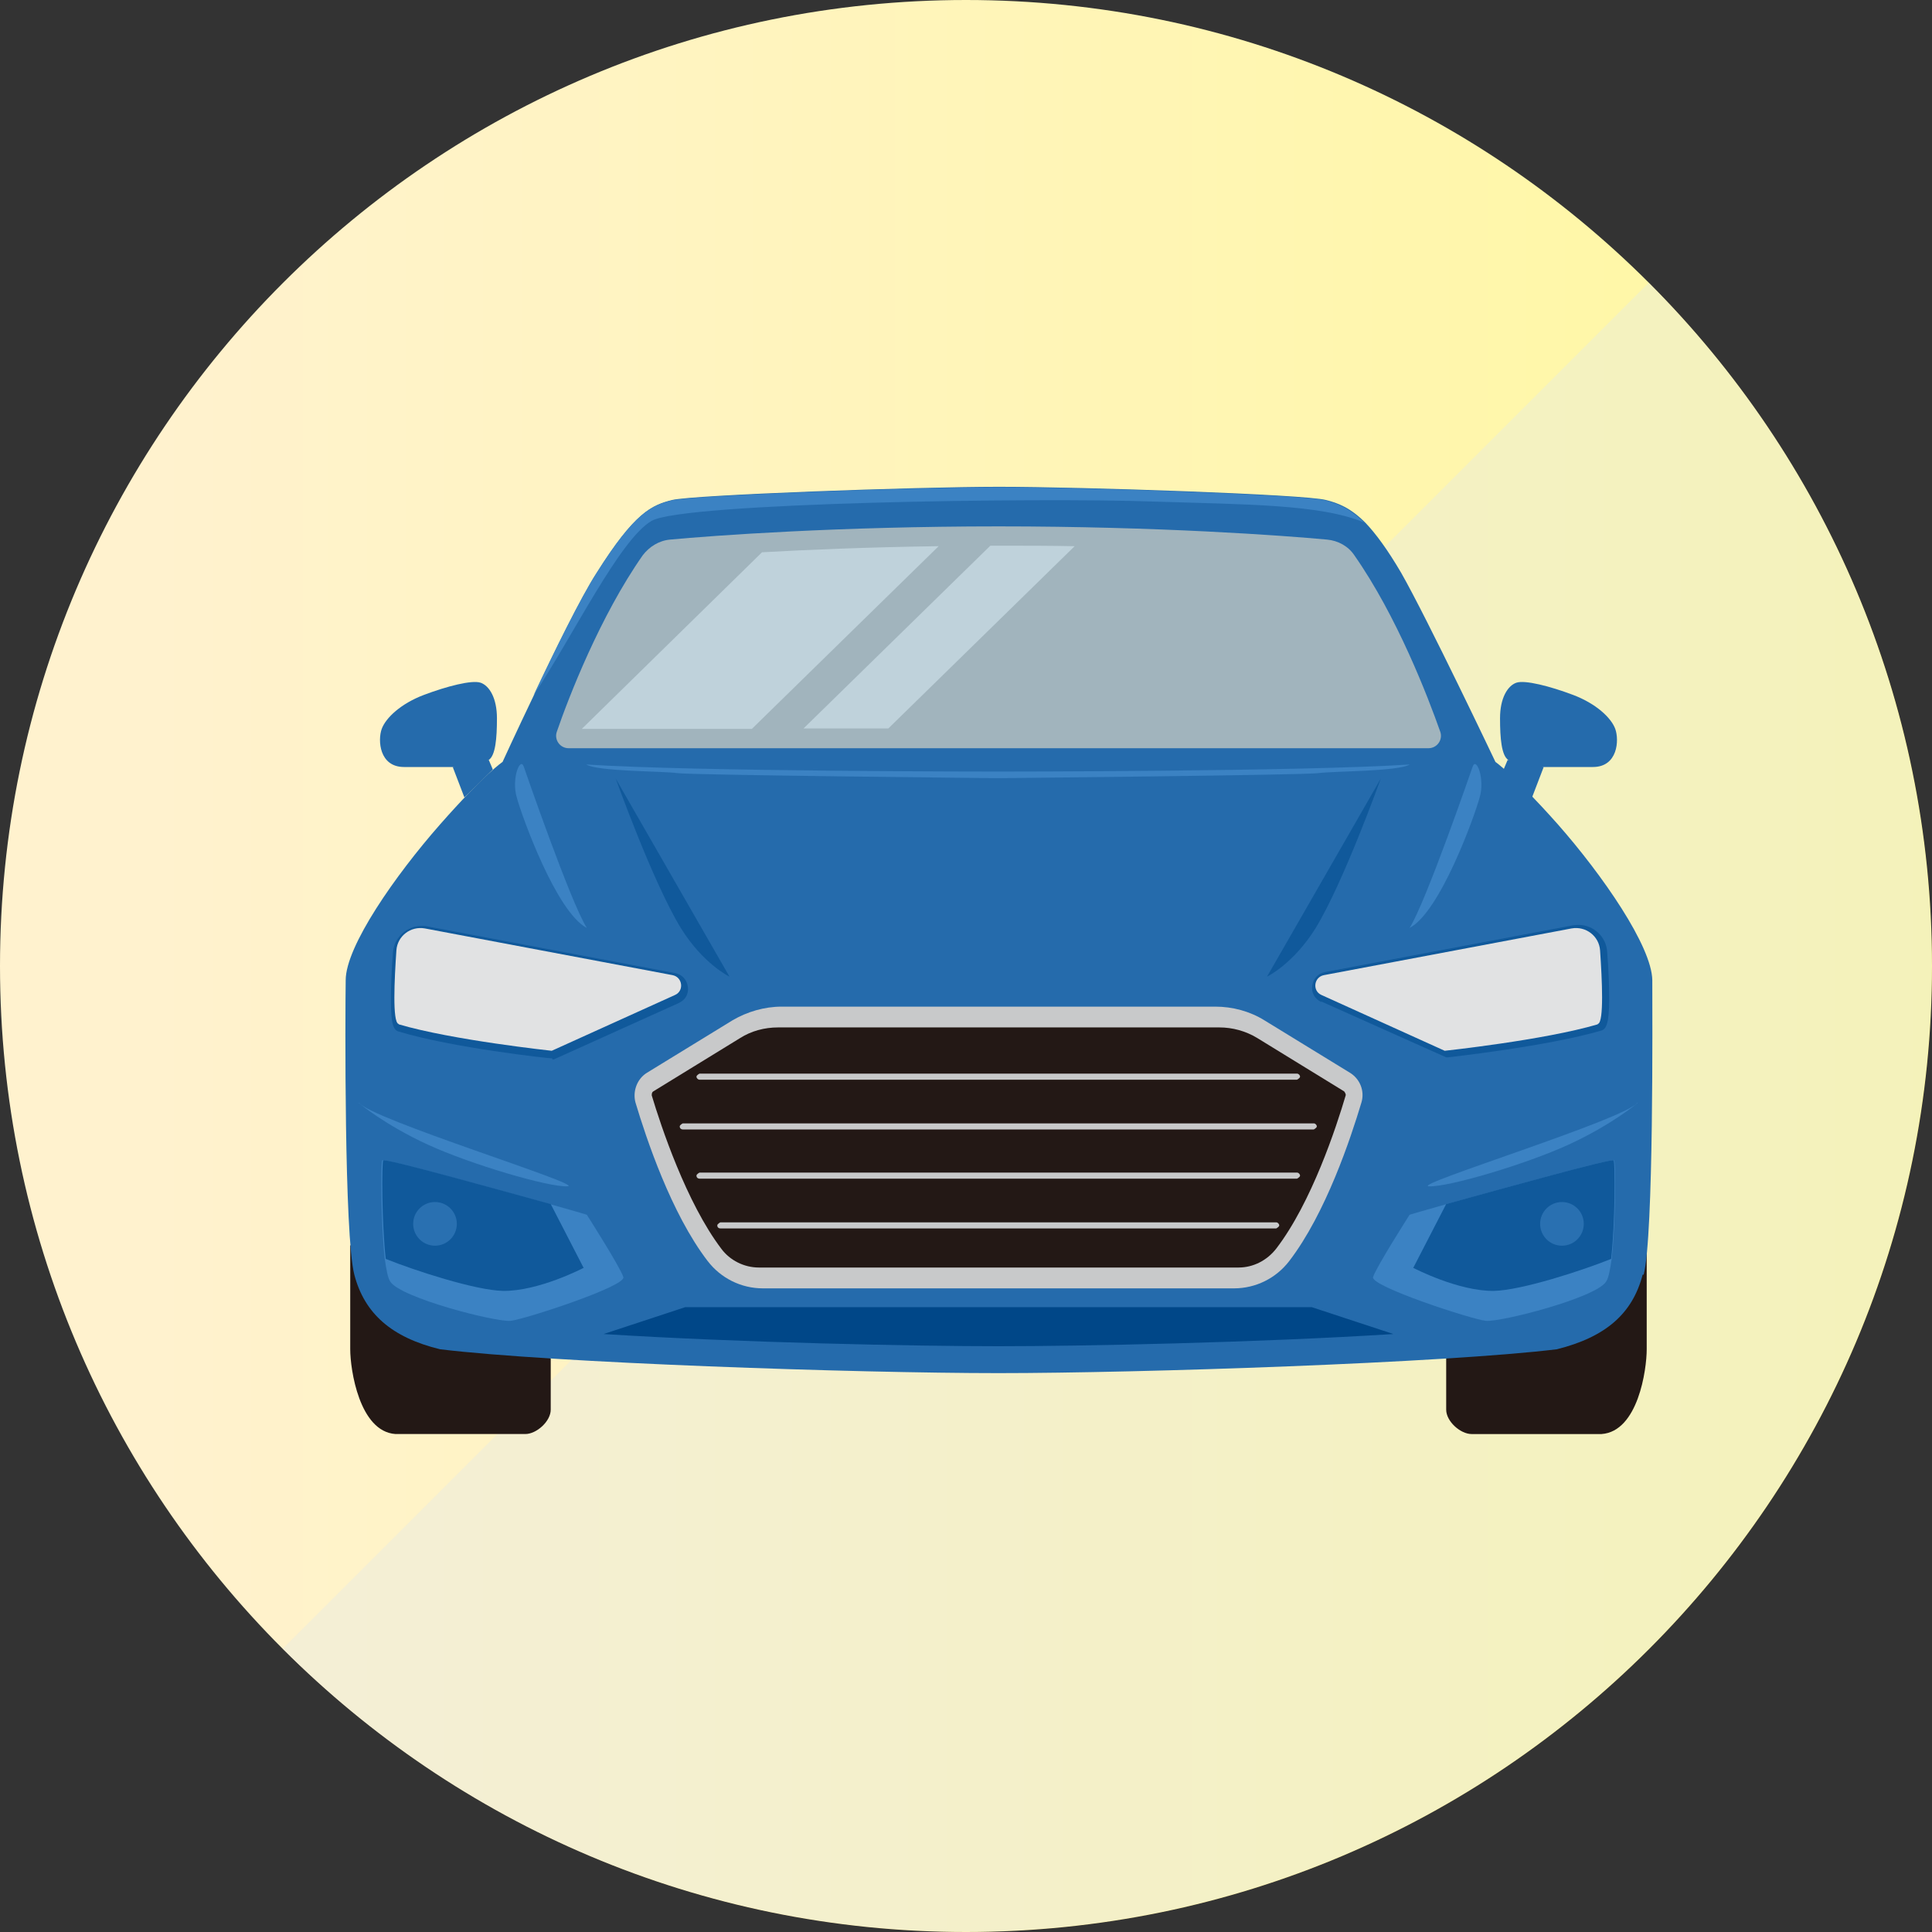
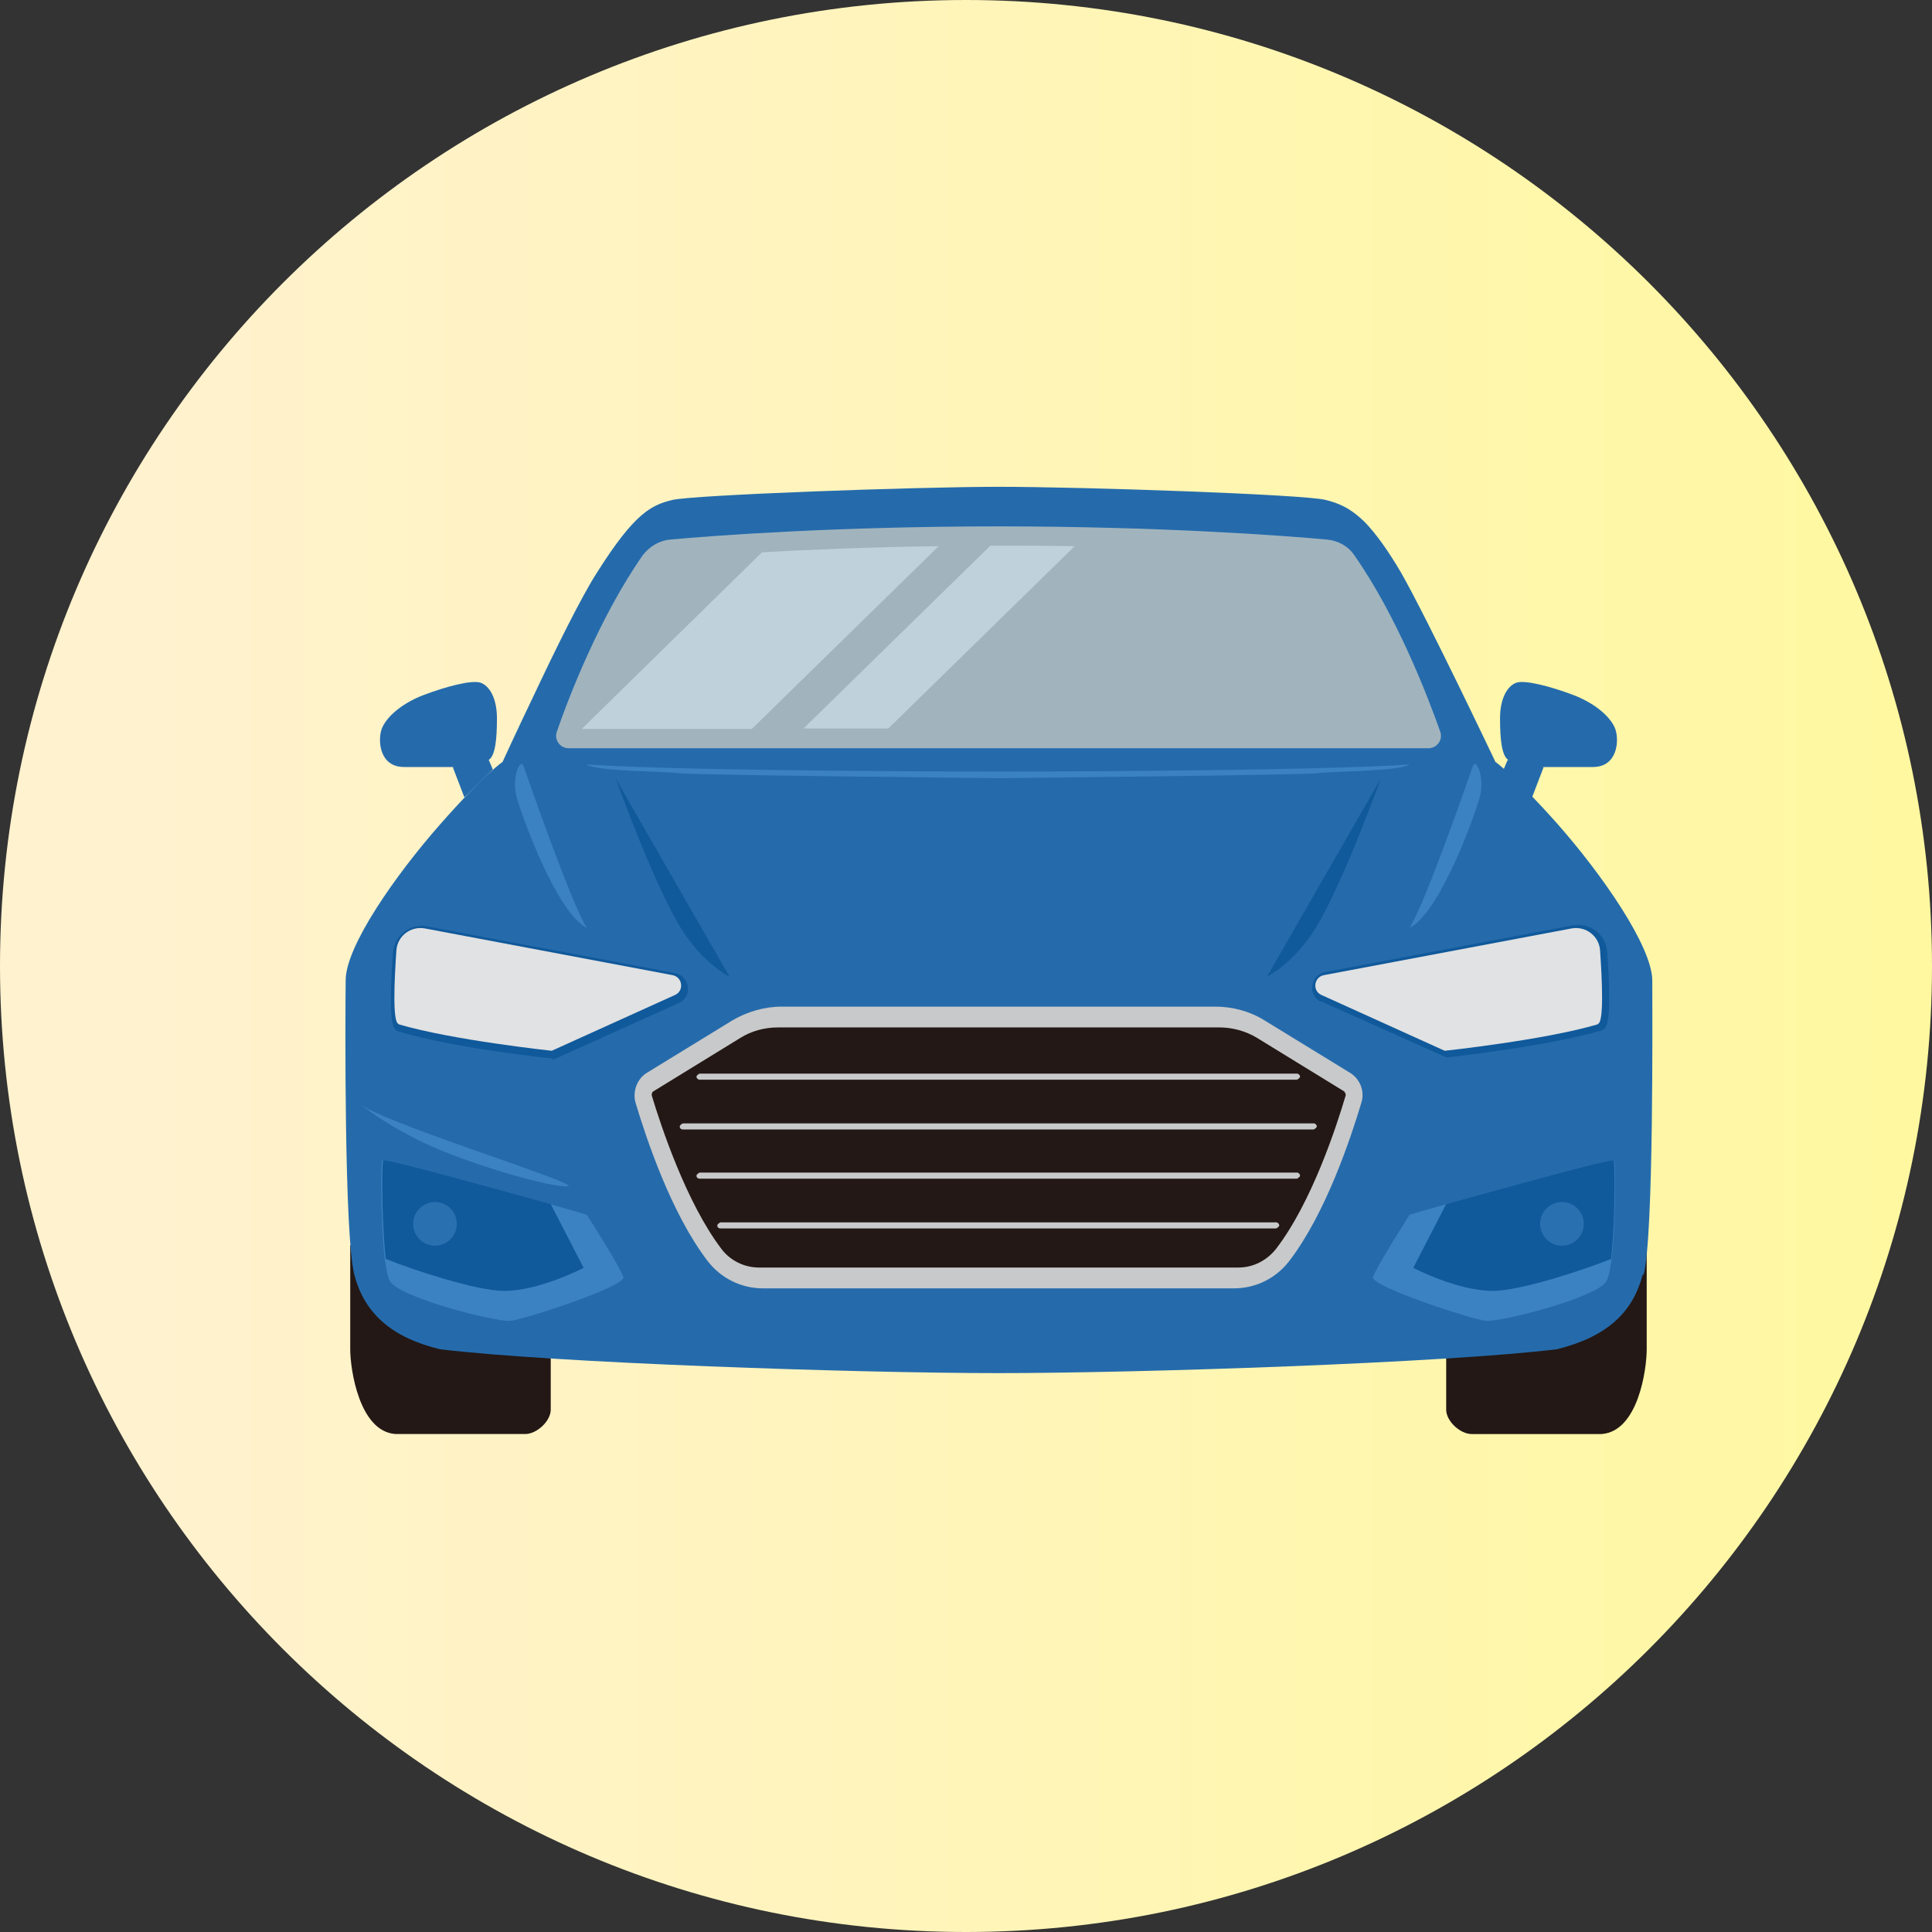
<svg xmlns="http://www.w3.org/2000/svg" width="101" height="101" viewBox="0 0 101 101" fill="none">
  <rect x="0" y="0" width="101" height="101" fill="#333333" stroke="none" />
  <path d="M50.5 101C78.39 101 101 78.39 101 50.5C101 22.61 78.39 0 50.5 0C22.61 0 0 22.61 0 50.5C0 78.39 22.61 101 50.5 101Z" fill="url(#paint0_linear_3073_595)" />
  <g style="mix-blend-mode:multiply" opacity="0.35">
-     <path d="M86.192 14.781C105.909 34.498 105.909 66.475 86.192 86.192C66.475 105.909 34.498 105.909 14.781 86.192" fill="#E0E7EB" />
-   </g>
+     </g>
  <path d="M18.309 70.535C18.309 71.597 18.786 74.834 20.67 74.967H27.464C28.048 74.967 28.791 74.303 28.791 73.693V71.013L18.309 65.095V70.562V70.535Z" fill="#231815" />
  <path d="M75.603 71.014V73.694C75.603 74.305 76.347 74.968 76.93 74.968H83.724C85.635 74.835 86.086 71.598 86.086 70.536V65.07L75.603 70.988V71.014Z" fill="#231815" />
  <path d="M85.874 66.635C85.343 68.678 83.937 69.899 81.389 70.536C75.498 71.252 59.602 71.783 52.199 71.783C44.795 71.783 28.899 71.252 23.008 70.536C20.487 69.925 19.054 68.678 18.523 66.635C17.992 64.591 18.046 53.021 18.072 51.243C18.072 49.465 20.673 45.75 23.008 43.096C25.343 40.443 26.272 39.832 26.272 39.832C26.272 39.832 26.988 38.267 27.917 36.329C29.005 34.021 30.385 31.208 31.208 29.934C33.198 26.776 34.074 26.405 35.135 26.139C36.197 25.874 47.846 25.449 52.225 25.449C56.604 25.449 68.254 25.847 69.315 26.139C69.952 26.298 70.589 26.537 71.385 27.333C71.916 27.891 72.526 28.713 73.243 29.934C74.623 32.349 78.178 39.832 78.178 39.832C78.178 39.832 79.081 40.443 81.442 43.096C83.778 45.75 86.352 49.465 86.378 51.243C86.378 53.021 86.458 64.591 85.927 66.635H85.874Z" fill="#256BAC" />
  <path d="M25.764 40.23L25.552 39.726L23.668 40.097L24.278 41.689L25.764 40.23Z" fill="#256BAC" />
  <path d="M24.175 40.097H21.123C19.823 40.097 19.743 38.691 19.955 38.107C20.168 37.523 20.964 36.78 22.158 36.329C23.352 35.878 24.679 35.533 25.13 35.692C25.581 35.852 25.979 36.488 25.979 37.55C25.979 38.611 25.9 39.487 25.555 39.726C25.21 39.965 24.175 40.097 24.175 40.097Z" fill="#256BAC" />
  <path d="M32.191 40.708L38.136 51.057C38.136 51.057 36.756 50.394 35.588 48.509C34.129 46.121 32.191 40.708 32.191 40.708Z" fill="#10599B" />
  <path d="M27.388 40.097C27.388 40.097 29.829 47.183 30.678 48.51C29.086 47.687 27.281 42.672 27.016 41.69C26.724 40.708 27.202 39.514 27.388 40.097Z" fill="#3B82C3" />
  <path d="M80.09 41.689L80.7 40.097L78.816 39.726L78.603 40.23L80.09 41.689Z" fill="#256BAC" />
  <path d="M80.222 40.097H83.274C84.575 40.097 84.654 38.691 84.442 38.107C84.23 37.523 83.433 36.78 82.239 36.329C81.045 35.878 79.718 35.533 79.267 35.692C78.816 35.852 78.418 36.488 78.418 37.55C78.418 38.611 78.498 39.487 78.843 39.726C79.188 39.965 80.222 40.097 80.222 40.097Z" fill="#256BAC" />
  <path d="M72.181 40.708L66.236 51.057C66.236 51.057 67.616 50.394 68.784 48.509C70.243 46.121 72.181 40.708 72.181 40.708Z" fill="#10599B" />
  <path d="M76.98 40.097C76.98 40.097 74.539 47.183 73.689 48.51C75.282 47.687 77.086 42.672 77.352 41.69C77.644 40.708 77.166 39.514 76.98 40.097Z" fill="#3B82C3" />
  <path d="M52.201 39.115H74.678C75.129 39.115 75.448 38.664 75.288 38.239C74.651 36.434 73.033 32.215 70.803 29.031C70.485 28.553 69.954 28.261 69.371 28.208C67.088 27.996 60.587 27.518 52.201 27.518C43.815 27.518 37.314 27.996 35.032 28.208C34.448 28.261 33.944 28.58 33.599 29.031C31.369 32.215 29.724 36.461 29.114 38.239C28.955 38.664 29.273 39.115 29.724 39.115H52.201Z" fill="#A1B4BD" />
  <path d="M28.874 55.33C28.662 55.33 23.62 54.772 20.834 53.923C20.568 53.843 20.436 53.551 20.436 52.278C20.436 51.641 20.462 50.818 20.542 49.81C20.595 49.014 21.258 48.403 22.054 48.403C22.16 48.403 22.24 48.403 22.346 48.43L35.296 50.871C35.668 50.951 35.907 51.216 35.96 51.588C36.013 51.959 35.827 52.278 35.482 52.437L28.954 55.383H28.874V55.33Z" fill="#10599B" />
  <path d="M20.829 53.525C20.511 53.419 20.617 51.217 20.723 49.678C20.776 48.934 21.466 48.404 22.209 48.536L35.16 50.978C35.69 51.084 35.77 51.8 35.292 52.013L28.844 54.932C28.844 54.932 23.642 54.375 20.856 53.552L20.829 53.525Z" fill="#E1E2E3" />
  <path d="M26.697 69.049C25.927 69.129 20.965 67.855 20.407 67.006C20.274 66.82 20.195 66.369 20.115 65.812C19.903 63.954 19.903 60.796 19.983 60.664C20.036 60.531 25.662 62.097 28.74 62.946C29.881 63.264 30.677 63.503 30.677 63.503C30.677 63.503 32.455 66.29 32.588 66.767C32.72 67.245 27.439 68.97 26.697 69.049Z" fill="#3B82C3" />
  <path d="M30.489 66.29C30.489 66.29 28.154 67.51 26.296 67.484C24.863 67.457 21.679 66.422 20.166 65.812C19.954 63.954 19.954 60.796 20.033 60.664C20.086 60.531 25.712 62.097 28.791 62.946L30.515 66.29H30.489Z" fill="#10599B" />
  <path d="M18.762 57.639C19.319 58.488 30.65 61.964 29.668 62.017C28.686 62.07 24.626 60.876 22.371 59.841C20.115 58.806 18.762 57.665 18.762 57.665V57.639Z" fill="#3B82C3" />
  <path d="M69.078 52.384C68.733 52.224 68.548 51.906 68.601 51.535C68.654 51.163 68.893 50.898 69.264 50.818L82.214 48.377C82.214 48.377 82.4 48.35 82.506 48.35C83.302 48.35 83.966 48.96 84.019 49.757C84.098 50.765 84.125 51.588 84.125 52.224C84.125 53.498 83.966 53.79 83.727 53.87C80.94 54.692 75.898 55.25 75.686 55.276H75.606L69.078 52.357V52.384Z" fill="#10599B" />
  <path d="M83.54 53.525C83.859 53.419 83.753 51.217 83.647 49.678C83.594 48.934 82.903 48.404 82.16 48.536L69.21 50.978C68.68 51.084 68.6 51.8 69.078 52.013L75.526 54.932C75.526 54.932 80.728 54.375 83.514 53.552L83.54 53.525Z" fill="#E1E2E3" />
  <path d="M77.671 69.049C78.441 69.129 83.403 67.855 83.96 67.006C84.093 66.82 84.173 66.369 84.252 65.812C84.465 63.954 84.465 60.796 84.385 60.664C84.332 60.531 78.706 62.097 75.628 62.946C74.487 63.264 73.691 63.503 73.691 63.503C73.691 63.503 71.912 66.29 71.78 66.767C71.647 67.245 76.928 68.97 77.671 69.049Z" fill="#3B82C3" />
  <path d="M73.903 66.29C73.903 66.29 76.239 67.51 78.096 67.484C79.529 67.457 82.714 66.422 84.226 65.812C84.439 63.954 84.439 60.796 84.359 60.664C84.306 60.531 78.68 62.097 75.602 62.946L73.877 66.29H73.903Z" fill="#10599B" />
-   <path d="M85.606 57.639C85.048 58.488 73.717 61.964 74.699 62.017C75.681 62.07 79.741 60.876 81.997 59.841C84.252 58.806 85.606 57.665 85.606 57.665V57.639Z" fill="#3B82C3" />
  <path d="M52.197 67.352H64.51C65.651 67.352 66.712 66.821 67.402 65.919C69.313 63.425 70.613 59.497 71.171 57.64C71.356 57.029 71.091 56.392 70.56 56.074L66.102 53.341C65.332 52.863 64.43 52.624 63.528 52.624H40.865C39.963 52.624 39.061 52.889 38.291 53.341L33.833 56.074C33.302 56.392 33.063 57.056 33.222 57.64C33.78 59.497 35.08 63.425 36.991 65.919C37.681 66.821 38.742 67.352 39.883 67.352H52.197Z" fill="#C8C9CA" />
  <path d="M39.672 66.263C38.902 66.263 38.159 65.891 37.708 65.281C35.877 62.866 34.55 58.859 34.072 57.267C34.072 57.187 34.072 57.108 34.152 57.055L38.69 54.268C39.273 53.897 39.964 53.711 40.68 53.711H63.741C64.431 53.711 65.121 53.897 65.731 54.268L70.269 57.055C70.269 57.055 70.375 57.187 70.348 57.267C69.871 58.886 68.57 62.866 66.713 65.281C66.235 65.891 65.519 66.263 64.749 66.263H39.698H39.672Z" fill="#231815" />
  <path d="M22.741 65.122C23.371 65.122 23.882 64.611 23.882 63.98C23.882 63.35 23.371 62.839 22.741 62.839C22.11 62.839 21.6 63.35 21.6 63.98C21.6 64.611 22.11 65.122 22.741 65.122Z" fill="#2970B1" />
  <path d="M81.655 65.122C82.285 65.122 82.796 64.611 82.796 63.98C82.796 63.35 82.285 62.839 81.655 62.839C81.025 62.839 80.514 63.35 80.514 63.98C80.514 64.611 81.025 65.122 81.655 65.122Z" fill="#2970B1" />
-   <path d="M68.572 68.334H52.199H35.825L31.553 69.74C38.691 70.192 47.873 70.377 52.199 70.377C56.524 70.377 65.706 70.192 72.844 69.74L68.572 68.334Z" fill="#004788" />
  <path d="M36.569 56.444H67.803C67.803 56.444 67.963 56.365 67.963 56.285C67.963 56.206 67.883 56.126 67.803 56.126H36.569C36.569 56.126 36.41 56.206 36.41 56.285C36.41 56.365 36.49 56.444 36.569 56.444Z" fill="#C8C9CA" />
  <path d="M35.694 59.045H68.68C68.68 59.045 68.839 58.965 68.839 58.886C68.839 58.806 68.76 58.727 68.68 58.727H35.694C35.694 58.727 35.535 58.806 35.535 58.886C35.535 58.992 35.615 59.045 35.694 59.045Z" fill="#C8C9CA" />
  <path d="M36.569 61.618H67.803C67.803 61.618 67.963 61.539 67.963 61.459C67.963 61.379 67.883 61.3 67.803 61.3H36.569C36.569 61.3 36.41 61.379 36.41 61.459C36.41 61.565 36.49 61.618 36.569 61.618Z" fill="#C8C9CA" />
  <path d="M37.657 64.22H66.715C66.715 64.22 66.875 64.14 66.875 64.061C66.875 63.981 66.795 63.901 66.715 63.901H37.657C37.657 63.901 37.498 63.981 37.498 64.061C37.498 64.167 37.578 64.22 37.657 64.22Z" fill="#C8C9CA" />
  <path d="M52.172 40.336C52.172 40.336 36.17 40.336 30.65 39.965C31.234 40.336 34.684 40.31 35.401 40.416C36.117 40.522 52.172 40.681 52.172 40.681C52.172 40.681 68.2 40.522 68.943 40.416C69.66 40.31 73.11 40.336 73.694 39.965C68.174 40.336 52.172 40.336 52.172 40.336Z" fill="#3B82C3" />
-   <path d="M71.356 27.332C69.048 26.35 65.12 26.377 60.237 26.218C54.32 26.005 35.744 26.271 34.072 27.226C32.4 28.181 29.959 33.25 27.889 36.355C28.977 34.046 30.357 31.233 31.179 29.959C33.169 26.802 34.045 26.43 35.107 26.165C36.168 25.899 47.818 25.475 52.197 25.475C56.575 25.475 68.225 25.873 69.286 26.165C69.923 26.324 70.56 26.563 71.356 27.359V27.332Z" fill="#3B82C3" />
  <path d="M49.07 28.553L39.304 38.106H30.414L39.835 28.872C42.197 28.739 45.355 28.606 49.043 28.553H49.07Z" fill="#BFD2DB" />
  <path d="M56.179 28.554L46.44 38.081H42.008L51.773 28.527C51.906 28.527 52.039 28.527 52.172 28.527C53.578 28.527 54.905 28.527 56.179 28.554Z" fill="#BFD2DB" />
  <defs>
    <linearGradient id="paint0_linear_3073_595" x1="0" y1="50.5" x2="101" y2="50.5" gradientUnits="userSpaceOnUse">
      <stop offset="0.08" stop-color="#FFF2CE" />
      <stop offset="1" stop-color="#FFF8A0" />
    </linearGradient>
  </defs>
</svg>